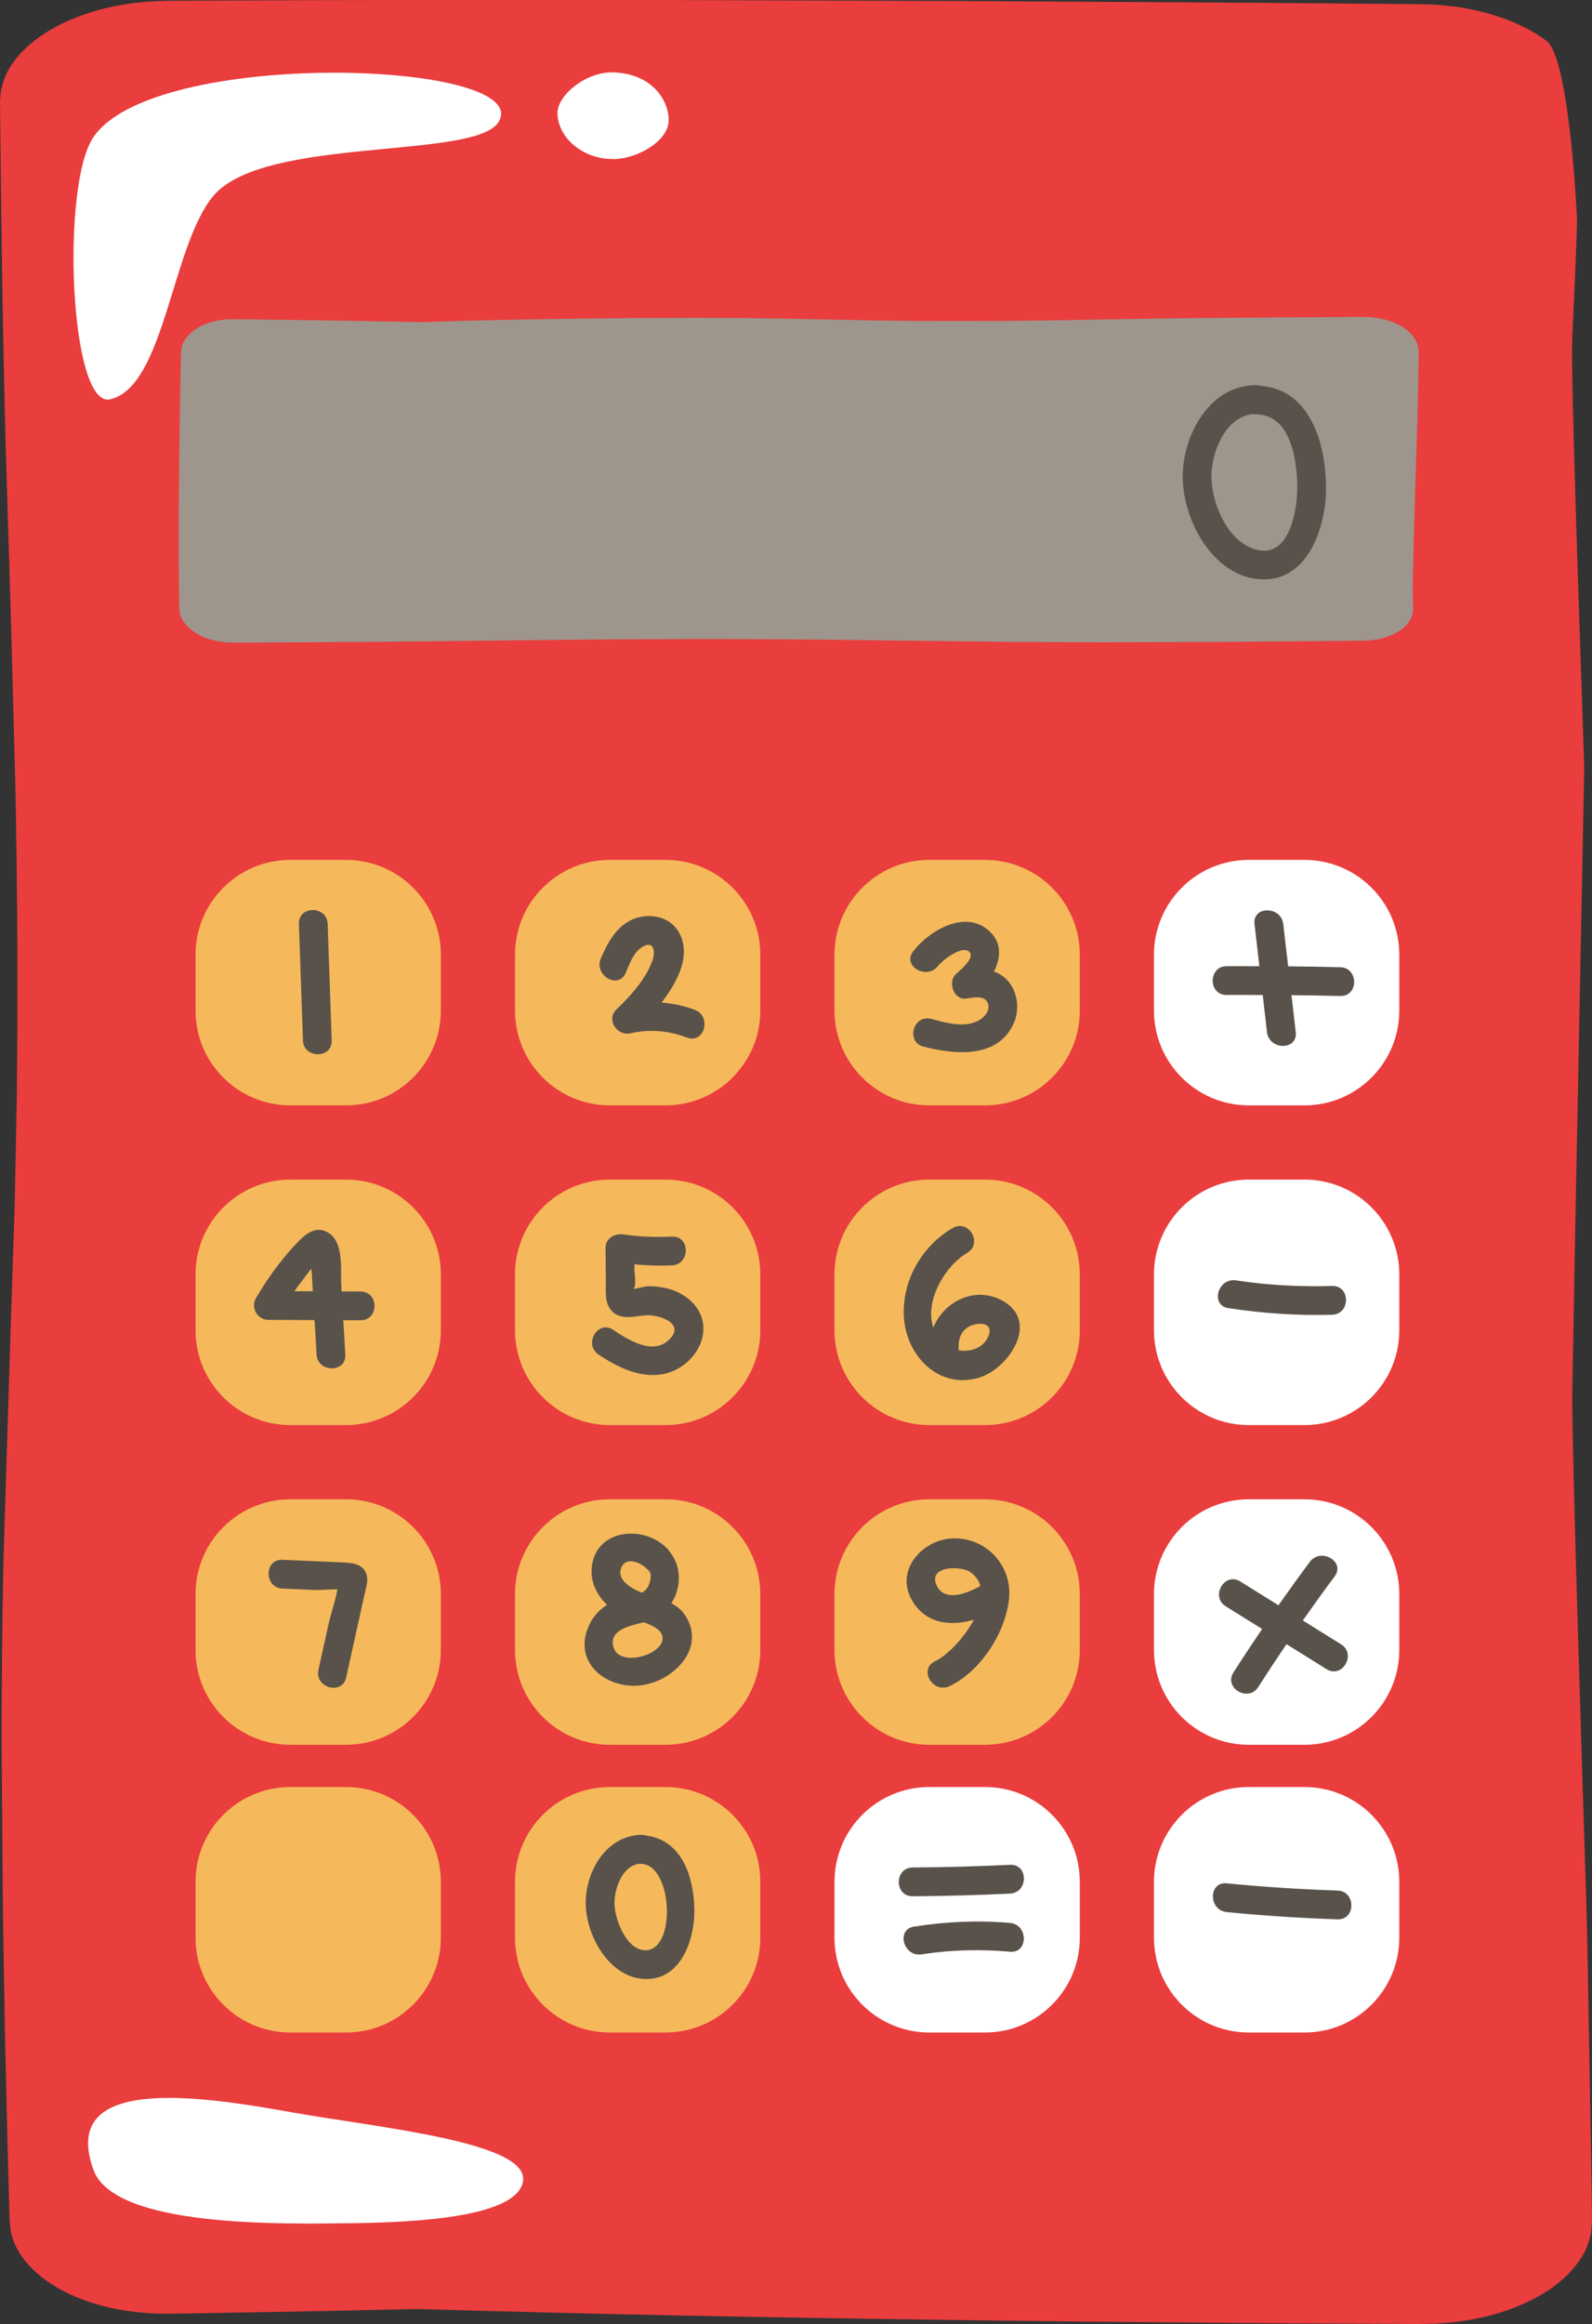
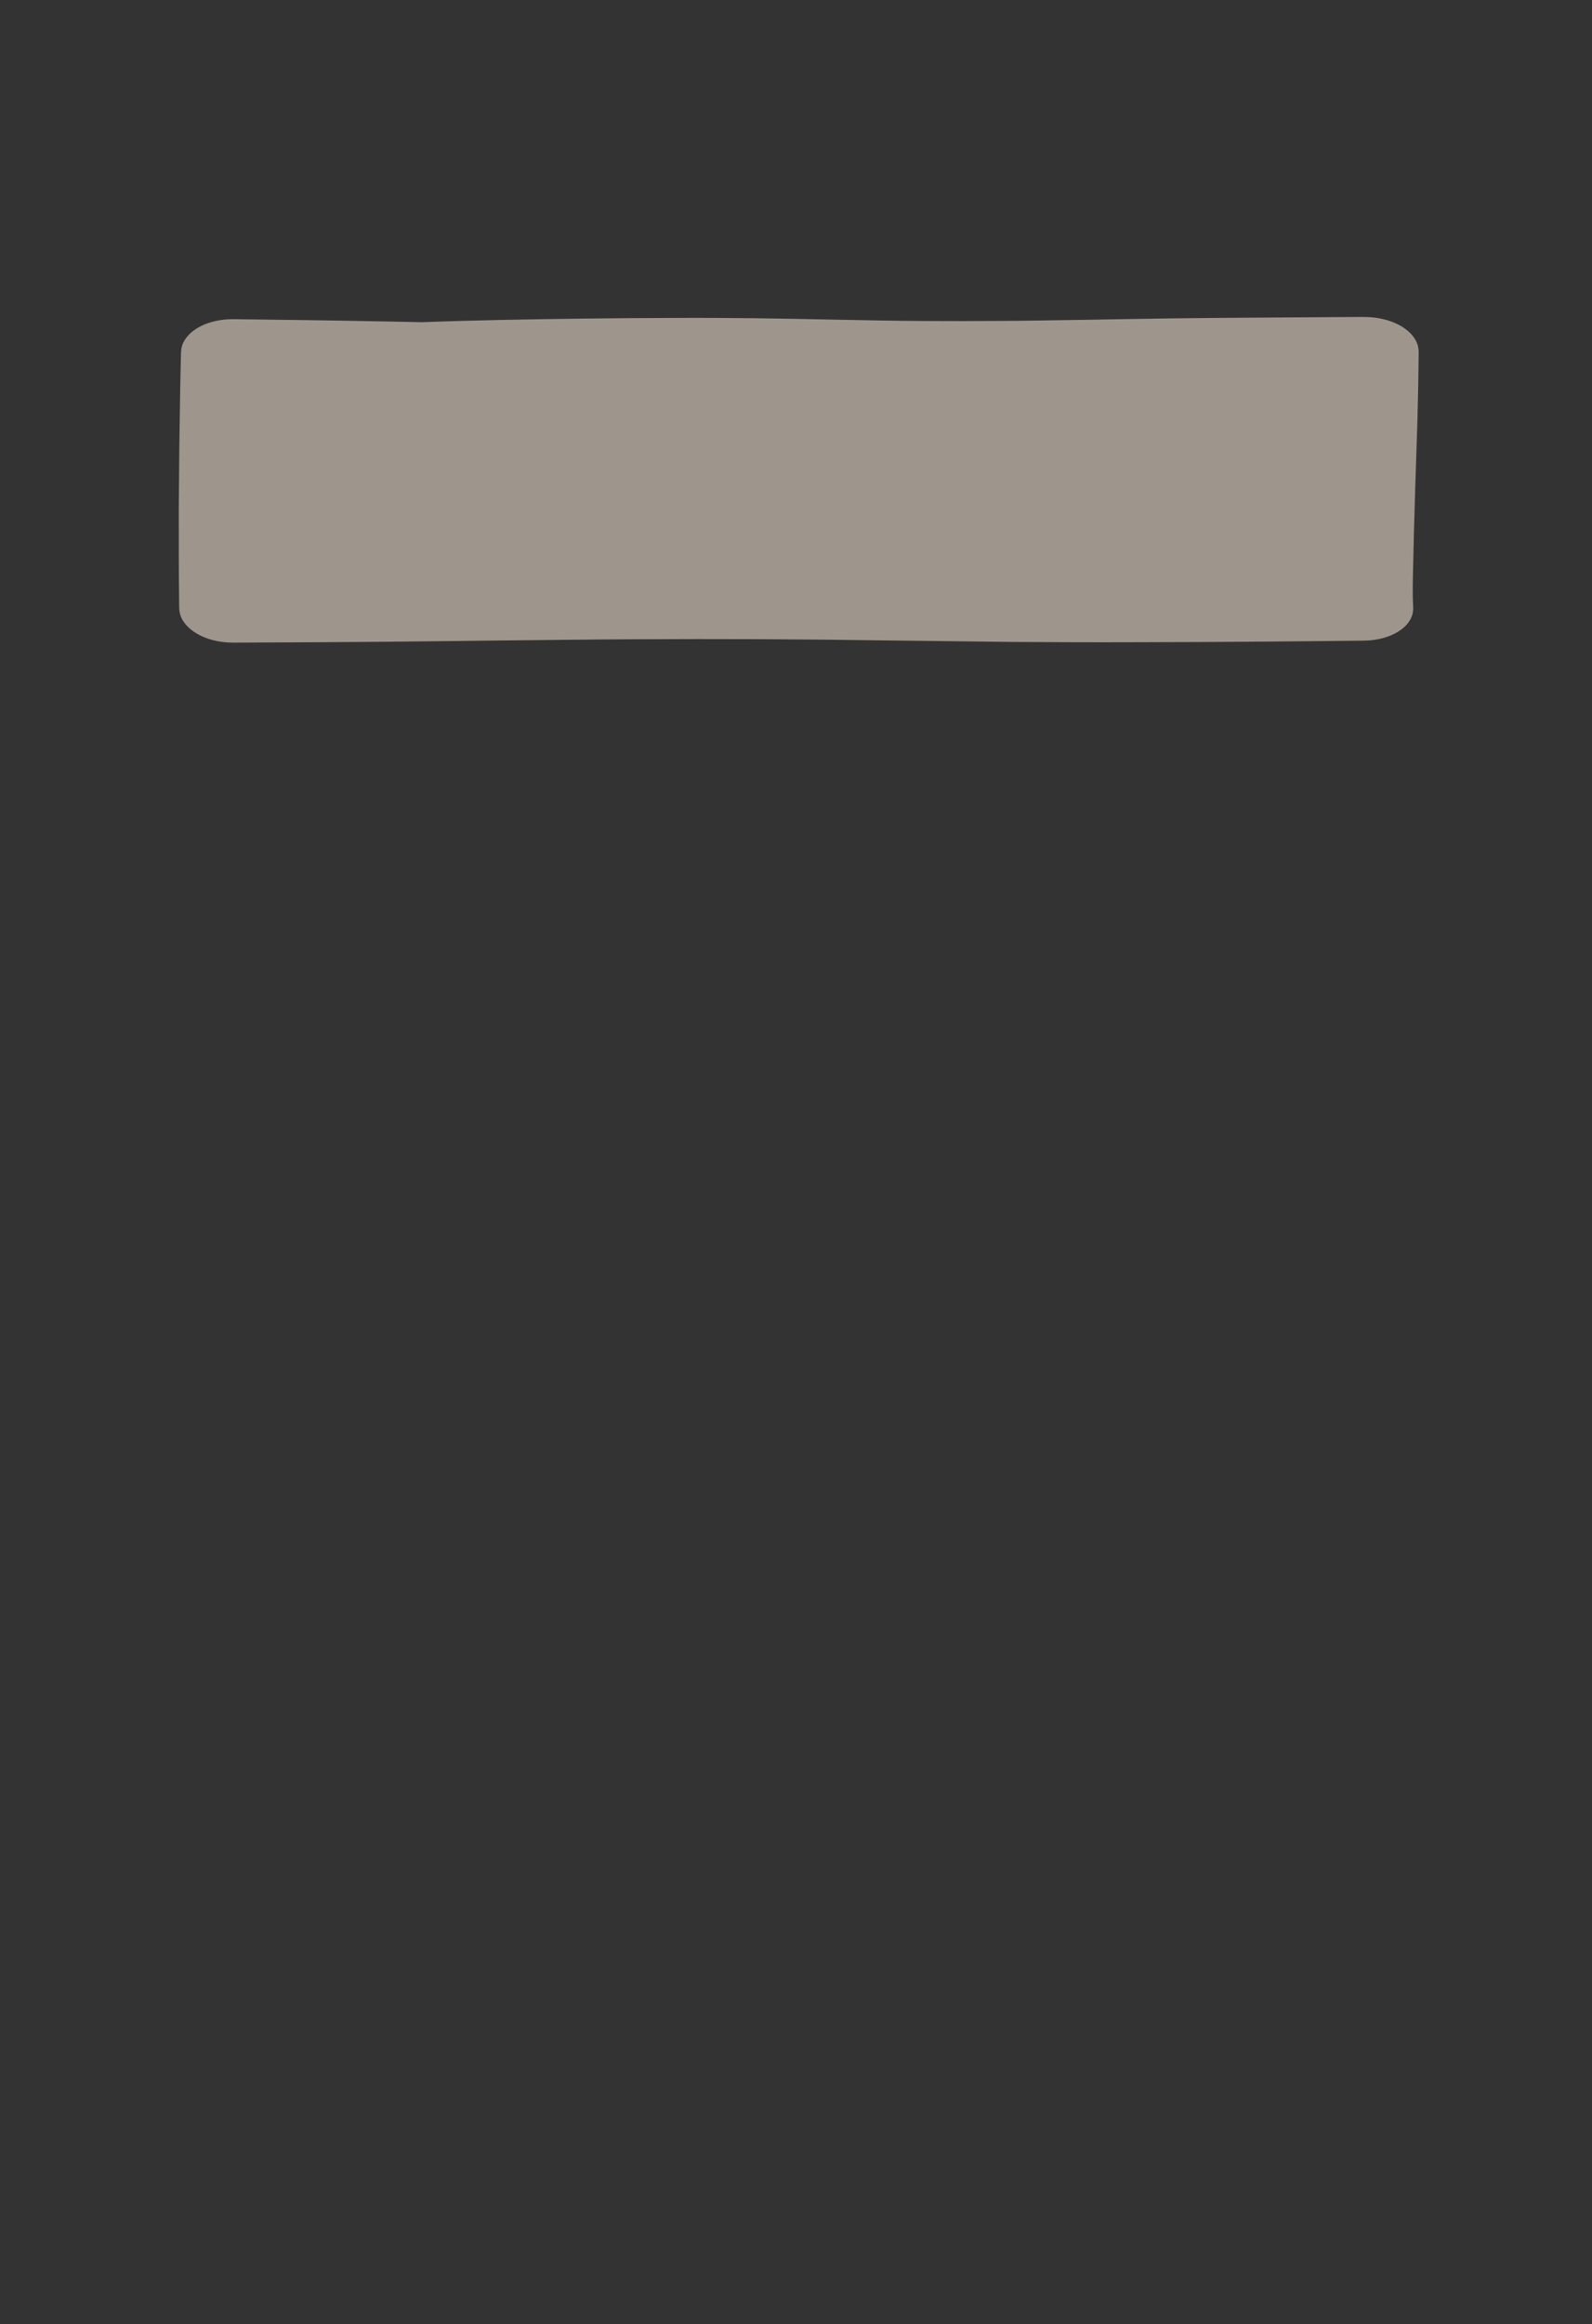
<svg xmlns="http://www.w3.org/2000/svg" fill="#000000" height="558.9" preserveAspectRatio="xMidYMid meet" version="1" viewBox="-0.0 0.0 383.1 558.9" width="383.1" zoomAndPan="magnify">
  <rect x="-0.0" y="0.0" width="383.1" height="558.9" fill="#333333" stroke="none" />
  <g id="change1_1">
-     <path d="M383.081,534.156c-0.016,0.828-0.125,1.838-0.205,2.747c-0.237,0.925-0.414,1.859-0.756,2.772 c-0.423,0.902-0.687,1.834-1.285,2.705c-2.059,3.544-5.473,6.805-9.937,9.449c-4.499,2.615-9.979,4.665-15.992,5.825 c-1.486,0.316-3.047,0.488-4.57,0.726c-1.552,0.152-3.113,0.302-4.676,0.392l-2.354,0.064c-0.788,0.02-1.601,0.04-2.207,0.029 l-3.949-0.02l-15.795-0.079c-10.53-0.05-21.061-0.096-31.591-0.212l-31.591-0.292l-31.591-0.396 c-42.121-0.561-84.242-1.375-126.363-2.607c-15.885,0.371-31.769,0.679-47.654,0.948l-11.913,0.186 c-4.248,0.042-8.555-0.324-12.638-1.126c-4.088-0.796-7.957-2.023-11.361-3.62c-3.384-1.609-6.308-3.568-8.601-5.772 c-2.296-2.202-3.954-4.65-4.876-7.203l-0.557-1.931l-0.231-1.955c-0.098-1.249-0.099-2.378-0.154-3.573L1.846,517.06l-0.66-28.306 l-0.475-28.306l-0.23-28.306c-0.179-18.871-0.041-37.741,0.34-56.612l1.76-56.612l0.93-28.306l0.554-28.306 c0.181-18.871,0.177-37.741-0.098-56.612l-0.212-14.153l-0.368-14.153l-0.748-28.306c-0.537-18.871-1.235-37.741-1.629-56.612 C0.567,73.601,0.335,54.73,0.129,35.86l-0.081-7.076l-0.041-3.538c0.002-0.305-0.018-0.566,0.002-0.908l0.072-1.04 c0.047-0.694,0.089-1.387,0.296-2.074C1.49,15.684,6.159,10.451,13.041,6.67c3.438-1.898,7.431-3.448,11.764-4.556 c4.342-1.098,9.025-1.716,13.722-1.869l1.765-0.055c0.581-0.016,1.016-0.008,1.532-0.013l2.978-0.012l5.957-0.024l11.913-0.048 c15.885-0.087,31.769-0.087,47.654-0.091L157.979,0c31.769,0.129,63.538,0.157,95.307,0.37l47.654,0.292l23.827,0.194l11.913,0.101 c2.036,0.028,3.858,0.01,6.07,0.075c1.136,0.046,2.275,0.07,3.405,0.145l3.37,0.331c8.918,1.13,17.075,4.124,22.641,8.341 c5.612,4.195,7.353,43.143,7.353,43.143c-0.266,9.435-0.742,18.871-1.169,28.306c-0.421,9.435,2.09,78.345,2.888,103.365 c0,0-2.484,125.098-2.878,150.118c-0.181,12.51,2.66,100.079,3.054,112.589c0.443,12.51,0.675,25.02,0.881,37.529l0.648,37.53 l0.134,9.382L383.081,534.156z" fill="#ea3d3d" />
-   </g>
+     </g>
  <g id="change2_1">
    <path d="M328.202,76.227c0.442,0.003,0.981,0.026,1.467,0.042c0.494,0.048,0.992,0.085,1.48,0.154 c0.482,0.086,0.979,0.141,1.444,0.263c1.892,0.421,3.633,1.119,5.044,2.031c1.396,0.92,2.49,2.04,3.11,3.269 c0.169,0.304,0.261,0.623,0.388,0.934c0.081,0.317,0.161,0.636,0.209,0.956l0.034,0.481c0.011,0.161,0.022,0.327,0.015,0.451 l-0.01,0.807l-0.042,3.229c-0.026,2.153-0.051,4.305-0.113,6.458l-0.156,6.458l-0.212,6.458c-0.3,8.611-1.029,32.327-0.886,35.574 l0.099,2.435c0.023,0.868-0.173,1.749-0.601,2.584c-0.425,0.836-1.08,1.627-1.933,2.322c-0.859,0.692-1.905,1.29-3.081,1.758 c-1.176,0.469-2.483,0.808-3.846,0.997l-1.031,0.114l-1.043,0.047c-0.667,0.02-1.27,0.02-1.908,0.031l-7.556,0.079l-15.112,0.135 l-15.112,0.097l-15.112,0.047c-10.075,0.037-20.149,0.008-30.224-0.069l-30.224-0.36l-15.112-0.19l-15.112-0.113 c-10.075-0.037-20.149-0.036-30.224,0.02l-7.556,0.043l-7.556,0.075l-15.112,0.153c-10.075,0.11-20.149,0.252-30.224,0.333 c-10.075,0.091-20.149,0.138-30.224,0.18l-3.778,0.017l-1.889,0.008c-0.163,0-0.302,0.004-0.485,0l-0.555-0.015 c-0.37-0.01-0.741-0.018-1.107-0.061c-2.957-0.227-5.751-1.182-7.77-2.589c-1.013-0.703-1.841-1.519-2.432-2.405 c-0.586-0.888-0.916-1.845-0.998-2.805l-0.029-0.361c-0.008-0.119-0.004-0.208-0.007-0.313l-0.006-0.609l-0.013-1.218l-0.026-2.435 c-0.046-3.247-0.046-6.495-0.049-9.742l-0.001-9.742c0.069-6.495,0.084-12.989,0.197-19.484l0.156-9.742l0.104-4.871l0.054-2.435 c0.015-0.416,0.005-0.789,0.04-1.241c0.025-0.232,0.037-0.465,0.077-0.696l0.177-0.689c0.603-1.823,2.202-3.491,4.453-4.628 c2.24-1.147,5.127-1.734,7.921-1.697l15.112,0.193c5.037,0.054,10.075,0.152,15.112,0.239c5.037,0.086,10.075,0.173,15.112,0.291 c13.357-0.498,26.715-0.718,40.072-0.881l10.018-0.097l10.018-0.047c6.679-0.037,13.357-0.008,20.036,0.069 c13.357,0.161,26.715,0.583,40.072,0.663c6.679,0.037,13.357,0.036,20.036-0.02l5.009-0.043l5.009-0.075l10.018-0.153 c6.679-0.11,13.358-0.252,20.036-0.333c6.679-0.091,13.357-0.138,20.036-0.18l20.036-0.133l5.009-0.027L328.202,76.227z" fill="#9e968c" />
  </g>
  <g id="change3_1">
-     <path d="M83.27,265.817H69.864c-12.6,0-22.814-10.214-22.814-22.814v-13.405c0-12.6,10.214-22.814,22.814-22.814H83.27 c12.6,0,22.814,10.214,22.814,22.814v13.405C106.084,255.603,95.87,265.817,83.27,265.817z M182.965,243.003v-13.405 c0-12.6-10.214-22.814-22.814-22.814h-13.405c-12.6,0-22.814,10.214-22.814,22.814v13.405c0,12.6,10.214,22.814,22.814,22.814 h13.405C172.75,265.817,182.965,255.603,182.965,243.003z M259.845,243.003v-13.405c0-12.6-10.214-22.814-22.814-22.814h-13.405 c-12.6,0-22.814,10.214-22.814,22.814v13.405c0,12.6,10.214,22.814,22.814,22.814h13.405 C249.631,265.817,259.845,255.603,259.845,243.003z M106.084,319.884v-13.405c0-12.6-10.214-22.814-22.814-22.814H69.864 c-12.6,0-22.814,10.214-22.814,22.814v13.405c0,12.6,10.214,22.814,22.814,22.814H83.27 C95.87,342.698,106.084,332.484,106.084,319.884z M182.965,319.884v-13.405c0-12.6-10.214-22.814-22.814-22.814h-13.405 c-12.6,0-22.814,10.214-22.814,22.814v13.405c0,12.6,10.214,22.814,22.814,22.814h13.405 C172.75,342.698,182.965,332.484,182.965,319.884z M259.845,319.884v-13.405c0-12.6-10.214-22.814-22.814-22.814h-13.405 c-12.6,0-22.814,10.214-22.814,22.814v13.405c0,12.6,10.214,22.814,22.814,22.814h13.405 C249.631,342.698,259.845,332.484,259.845,319.884z M106.084,396.764v-13.405c0-12.6-10.214-22.814-22.814-22.814H69.864 c-12.6,0-22.814,10.214-22.814,22.814v13.405c0,12.6,10.214,22.814,22.814,22.814H83.27 C95.87,419.578,106.084,409.364,106.084,396.764z M182.965,396.764v-13.405c0-12.6-10.214-22.814-22.814-22.814h-13.405 c-12.6,0-22.814,10.214-22.814,22.814v13.405c0,12.6,10.214,22.814,22.814,22.814h13.405 C172.75,419.578,182.965,409.364,182.965,396.764z M259.845,396.764v-13.405c0-12.6-10.214-22.814-22.814-22.814h-13.405 c-12.6,0-22.814,10.214-22.814,22.814v13.405c0,12.6,10.214,22.814,22.814,22.814h13.405 C249.631,419.578,259.845,409.364,259.845,396.764z M106.084,465.957v-13.405c0-12.6-10.214-22.814-22.814-22.814H69.864 c-12.6,0-22.814,10.214-22.814,22.814v13.405c0,12.6,10.214,22.814,22.814,22.814H83.27 C95.87,488.771,106.084,478.557,106.084,465.957z M182.965,465.957v-13.405c0-12.6-10.214-22.814-22.814-22.814h-13.405 c-12.6,0-22.814,10.214-22.814,22.814v13.405c0,12.6,10.214,22.814,22.814,22.814h13.405 C172.75,488.771,182.965,478.557,182.965,465.957z" fill="#f5b95b" />
-   </g>
+     </g>
  <g id="change4_1">
-     <path d="M313.911,265.817h-13.405c-12.6,0-22.814-10.214-22.814-22.814v-13.405c0-12.6,10.214-22.814,22.814-22.814 h13.405c12.6,0,22.814,10.214,22.814,22.814v13.405C336.726,255.603,326.511,265.817,313.911,265.817z M336.726,319.884v-13.405 c0-12.6-10.214-22.814-22.814-22.814h-13.405c-12.6,0-22.814,10.214-22.814,22.814v13.405c0,12.6,10.214,22.814,22.814,22.814 h13.405C326.511,342.698,336.726,332.484,336.726,319.884z M336.726,396.764v-13.405c0-12.6-10.214-22.814-22.814-22.814h-13.405 c-12.6,0-22.814,10.214-22.814,22.814v13.405c0,12.6,10.214,22.814,22.814,22.814h13.405 C326.511,419.578,336.726,409.364,336.726,396.764z M259.845,465.957v-13.405c0-12.6-10.214-22.814-22.814-22.814h-13.405 c-12.6,0-22.814,10.214-22.814,22.814v13.405c0,12.6,10.214,22.814,22.814,22.814h13.405 C249.631,488.771,259.845,478.557,259.845,465.957z M336.726,465.957v-13.405c0-12.6-10.214-22.814-22.814-22.814h-13.405 c-12.6,0-22.814,10.214-22.814,22.814v13.405c0,12.6,10.214,22.814,22.814,22.814h13.405 C326.511,488.771,336.726,478.557,336.726,465.957z M69.798,507.887c-21.752-3.884-55.718-9.035-47.285,13.957 c5.064,13.808,44.942,13.022,62.72,12.772c15.631-0.22,39.245-1.547,40.625-10.071C127.397,515.04,90.88,511.652,69.798,507.887z M22.362,33.159c-7.698,11.749-5.576,65.091,4.141,62.87C39.68,93.018,41.28,58.853,51.445,46.994 c12.326-14.381,63.354-8.468,68.612-17.788C128.339,14.524,36.668,11.324,22.362,33.159z M147.07,38.235 c5.634,0.292,13.991-4.112,13.843-9.515c-0.139-5.068-4.359-10.989-13.215-11.308c-6.75-0.243-13.578,5.533-13.547,9.767 C134.194,32.976,140.016,38.081,147.07,38.235z" fill="#ffffff" />
-   </g>
+     </g>
  <g id="change5_1">
-     <path d="M72.901,250.188c-0.323-9.338-0.647-18.676-0.97-28.014c-0.154-4.461,6.766-4.44,6.919,0 c0.323,9.338,0.647,18.676,0.97,28.014C79.975,254.649,73.055,254.628,72.901,250.188z M167.185,242.842 c-2.629-0.978-5.297-1.541-7.987-1.745c4.03-5.199,7.225-11.661,4.146-16.95c-2.109-3.623-6.568-4.586-10.351-3.341 c-4.408,1.451-6.69,5.692-8.409,9.672c-1.747,4.045,4.212,7.573,5.975,3.492c0.869-2.012,1.759-4.622,3.595-5.959 c3.111-2.266,3.709,0.689,2.799,3.134c-1.646,4.419-5.228,8.367-8.586,11.556c-2.612,2.48,0.129,6.516,3.366,5.782 c4.684-1.062,9.13-0.637,13.613,1.031C169.525,251.069,171.329,244.384,167.185,242.842z M225.716,232.284 c0.925-1.203,6.016-5.318,7.66-3.256c1.192,1.495-2.465,4.412-3.327,5.198c-2.047,1.866-0.579,6.308,2.446,5.906 c1.774-0.236,4.557-0.93,5.259,1.225c0.537,1.649-0.742,3.144-2.059,3.93c-3.473,2.074-8.041,0.649-11.633-0.273 c-4.315-1.108-6.156,5.563-1.839,6.672c7.375,1.894,17.615,2.993,21.603-5.326c1.472-3.07,1.216-6.917-0.7-9.734 c-1.031-1.515-2.405-2.449-3.944-2.986c1.718-3.411,2-7.251-1.552-10.115c-5.813-4.686-14.169,0.43-17.889,5.268 C217.028,232.319,223.036,235.769,225.716,232.284z M86.775,317.495c-1.388-0.006-2.776-0.012-4.164-0.018 c0.163,2.75,0.326,5.501,0.489,8.251c0.264,4.455-6.657,4.425-6.919,0c-0.163-2.76-0.327-5.521-0.49-8.281 c-3.708-0.016-7.416-0.032-11.124-0.048c-2.623-0.011-4.311-2.931-2.987-5.206c2.551-4.385,5.514-8.514,8.926-12.273 c2.273-2.504,5.245-5.763,8.796-3.284c3.49,2.437,2.611,9.047,2.825,12.65c0.025,0.423,0.05,0.846,0.075,1.268 c1.525,0.007,3.049,0.013,4.574,0.02C91.233,310.595,91.227,317.514,86.775,317.495z M70.847,310.508 c1.478,0.006,2.955,0.013,4.433,0.019c-0.083-1.409-0.167-2.819-0.25-4.228c-0.023-0.396-0.066-0.806-0.105-1.217 c-0.89,1.091-1.699,2.24-2.323,3.038C71.991,308.899,71.412,309.699,70.847,310.508z M160.032,309.712 c-1.369-0.289-2.783-0.449-4.183-0.407c-0.619,0.018-2.336,0.527-3.444,0.66c0.81-0.614,0.288-3.555,0.281-4.252 c-0.005-0.557-0.011-1.114-0.016-1.672c2.993,0.275,5.987,0.386,9.023,0.254c4.435-0.193,4.459-7.113,0-6.919 c-3.887,0.169-7.747,0.046-11.599-0.522c-2.161-0.319-4.403,0.868-4.379,3.336c0.024,2.531,0.048,5.063,0.072,7.594 c0.019,2.032-0.283,4.626,0.723,6.493c1.791,3.324,5.509,2.405,8.498,2.057c3.64-0.423,10.477,2.116,5.629,6.171 c-3.92,3.279-9.672-0.452-13.088-2.716c-3.722-2.467-7.192,3.523-3.492,5.975c4.743,3.143,10.616,6.055,16.459,4.449 c4.664-1.282,8.745-5.72,8.747-10.694C169.265,314.296,164.805,310.718,160.032,309.712z M217.552,317.201 c-0.743-8.869,4.108-17.456,11.703-21.889c3.858-2.251,7.336,3.731,3.492,5.975c-5.292,3.088-10.32,11.523-8.156,17.967 c2.545-6.349,10.267-10.235,16.934-6.303c8.717,5.14,1.008,16.354-6.047,18.387C225.947,334.086,218.306,326.202,217.552,317.201z M230.7,324.719c2.935,0.486,6.167-0.612,7.243-3.657c1.156-3.269-2.992-3.165-4.966-1.939 C230.986,320.358,230.516,322.553,230.7,324.719z M81.864,375.702c-4.632-0.203-9.264-0.406-13.896-0.609 c-4.452-0.195-4.443,6.725,0,6.919c2.682,0.117,5.363,0.235,8.045,0.352c0.936,0.041,3.376-0.209,5.178-0.156 c-0.467,2.759-1.544,5.703-2.1,8.217c-0.82,3.709-1.64,7.418-2.46,11.127c-0.959,4.339,5.71,6.192,6.672,1.839 c0.984-4.451,1.968-8.901,2.952-13.352c0.492-2.225,0.984-4.451,1.476-6.676c0.322-1.458,0.935-3.189,0.479-4.697 C87.344,375.804,84.311,375.809,81.864,375.702z M141.445,391.549c0.936-2.407,2.567-4.298,4.621-5.63 c-2.356-2.252-3.92-5.298-3.696-8.645c0.646-9.642,12.56-10.784,18.239-4.836c0.219,0.229,0.387,0.468,0.529,0.711 c2.93,3.502,2.847,8.633,0.422,12.4c1.259,0.656,2.388,1.519,3.245,2.794c5.326,7.919-2.728,15.941-10.465,16.928 C146.274,406.3,138.072,400.22,141.445,391.549z M154.935,390.117c-3.478,0.87-8.46,1.84-7.318,5.952 c1.289,4.641,10.48,2.328,11.687-1.294C160.07,392.478,157.7,391.125,154.935,390.117z M154.013,382.821 c0.152,0.064,0.307,0.123,0.461,0.183c0.529-0.295,0.999-0.686,1.354-1.261c0.544-0.882,1.248-3.161,0.281-4.074 c-0.132-0.106-0.266-0.205-0.393-0.338c-1.563-1.637-5.259-3.247-6.305-0.065C148.509,380.011,152.001,381.974,154.013,382.821z M234.35,389.507c-5.528,1.628-11.52,1.054-14.85-4.6c-4.392-7.456,2.795-15.104,10.42-14.971 c7.812,0.136,13.678,6.812,12.893,14.534c-0.828,8.143-6.868,17.484-14.324,21.009c-4.008,1.894-7.516-4.073-3.492-5.975 C227.846,398.158,231.987,393.978,234.35,389.507z M235.929,381.383c-0.362-1.287-1.132-2.431-2.445-3.33 c-2.434-1.665-10.479-1.438-8.01,3.362C227.455,385.266,232.675,383.219,235.929,381.383z M167.094,459.033 c0.153,7.076-3.072,17.07-11.764,16.873c-8.728-0.198-14.421-10.57-14.38-18.357c0.04-7.729,5.01-16.093,13.335-16.322 c0.473-0.013,0.884,0.067,1.257,0.196C164.017,442.503,166.926,451.236,167.094,459.033z M154.37,448.222 c-0.122-0.005-0.228-0.033-0.343-0.048c-4.157,0.333-6.114,5.751-6.158,9.375c-0.044,3.705,2.765,11.434,7.461,11.438 C162.775,468.993,161.903,448.53,154.37,448.222z M243.06,448.444c-7.807,0.378-15.617,0.593-23.433,0.644 c-4.451,0.029-4.461,6.948,0,6.919c7.816-0.051,15.626-0.265,23.433-0.644C247.492,455.148,247.518,448.227,243.06,448.444z M243.055,462.42c-7.76-0.678-15.425-0.322-23.115,0.884c-4.386,0.688-2.524,7.357,1.839,6.672 c7.06-1.107,14.162-1.258,21.276-0.637C247.49,469.727,247.464,462.805,243.055,462.42z M295.165,239.265 c2.898-0.018,5.795,0.002,8.693,0.012c0.344,2.98,0.689,5.96,1.033,8.939c0.505,4.372,7.43,4.423,6.919,0 c-0.343-2.967-0.686-5.933-1.029-8.9c3.916,0.044,7.832,0.101,11.747,0.197c4.454,0.109,4.452-6.81,0-6.919 c-4.182-0.103-8.365-0.168-12.548-0.211c-0.392-3.39-0.784-6.78-1.175-10.17c-0.505-4.372-7.43-4.423-6.919,0 c0.391,3.381,0.781,6.762,1.172,10.143c-2.631-0.007-5.262-0.027-7.893-0.011C290.714,232.374,290.705,239.293,295.165,239.265z M320.563,316.166c4.443-0.128,4.461-7.048,0-6.919c-7.755,0.224-15.476-0.181-23.149-1.349c-4.356-0.663-6.234,6.003-1.839,6.672 C303.866,315.832,312.178,316.408,320.563,316.166z M302.797,405.676c2.207-3.468,4.479-6.892,6.784-10.293 c3.215,2.003,6.43,4.006,9.645,6.009c3.79,2.361,7.268-3.622,3.492-5.975c-3.069-1.912-6.137-3.824-9.206-5.736 c2.502-3.565,5.045-7.103,7.657-10.592c2.67-3.566-3.334-7.019-5.975-3.492c-2.573,3.437-5.077,6.921-7.544,10.432 c-3.063-1.908-6.126-3.817-9.189-5.725c-3.79-2.362-7.268,3.622-3.492,5.975c2.916,1.817,5.831,3.633,8.747,5.45 c-2.343,3.454-4.652,6.932-6.894,10.455C294.424,405.952,300.41,409.427,302.797,405.676z M321.861,454.633 c-8.908-0.294-17.797-0.874-26.668-1.74c-4.429-0.432-4.399,6.49,0,6.919c8.871,0.866,17.76,1.446,26.668,1.74 C326.314,461.7,326.309,454.78,321.861,454.633z M284.658,113.02c0.685-9.62,6.936-20.357,17.564-20.404 c0.386-0.002,0.727,0.064,1.046,0.158c12.165,0.876,15.821,14.157,15.828,24.671c0.007,9.493-4.556,23.063-16.45,21.81 C291.039,138.031,283.91,123.522,284.658,113.02z M302.396,132.207c8.09,2.044,9.882-10.025,9.782-15.431 c-0.118-6.392-1.614-16.971-9.832-17.132c-0.213-0.004-0.406-0.037-0.598-0.071c-6.495,0.405-9.87,8.3-10.198,14.049 C291.167,120.315,295.197,130.388,302.396,132.207z" fill="#59524b" />
-   </g>
+     </g>
</svg>